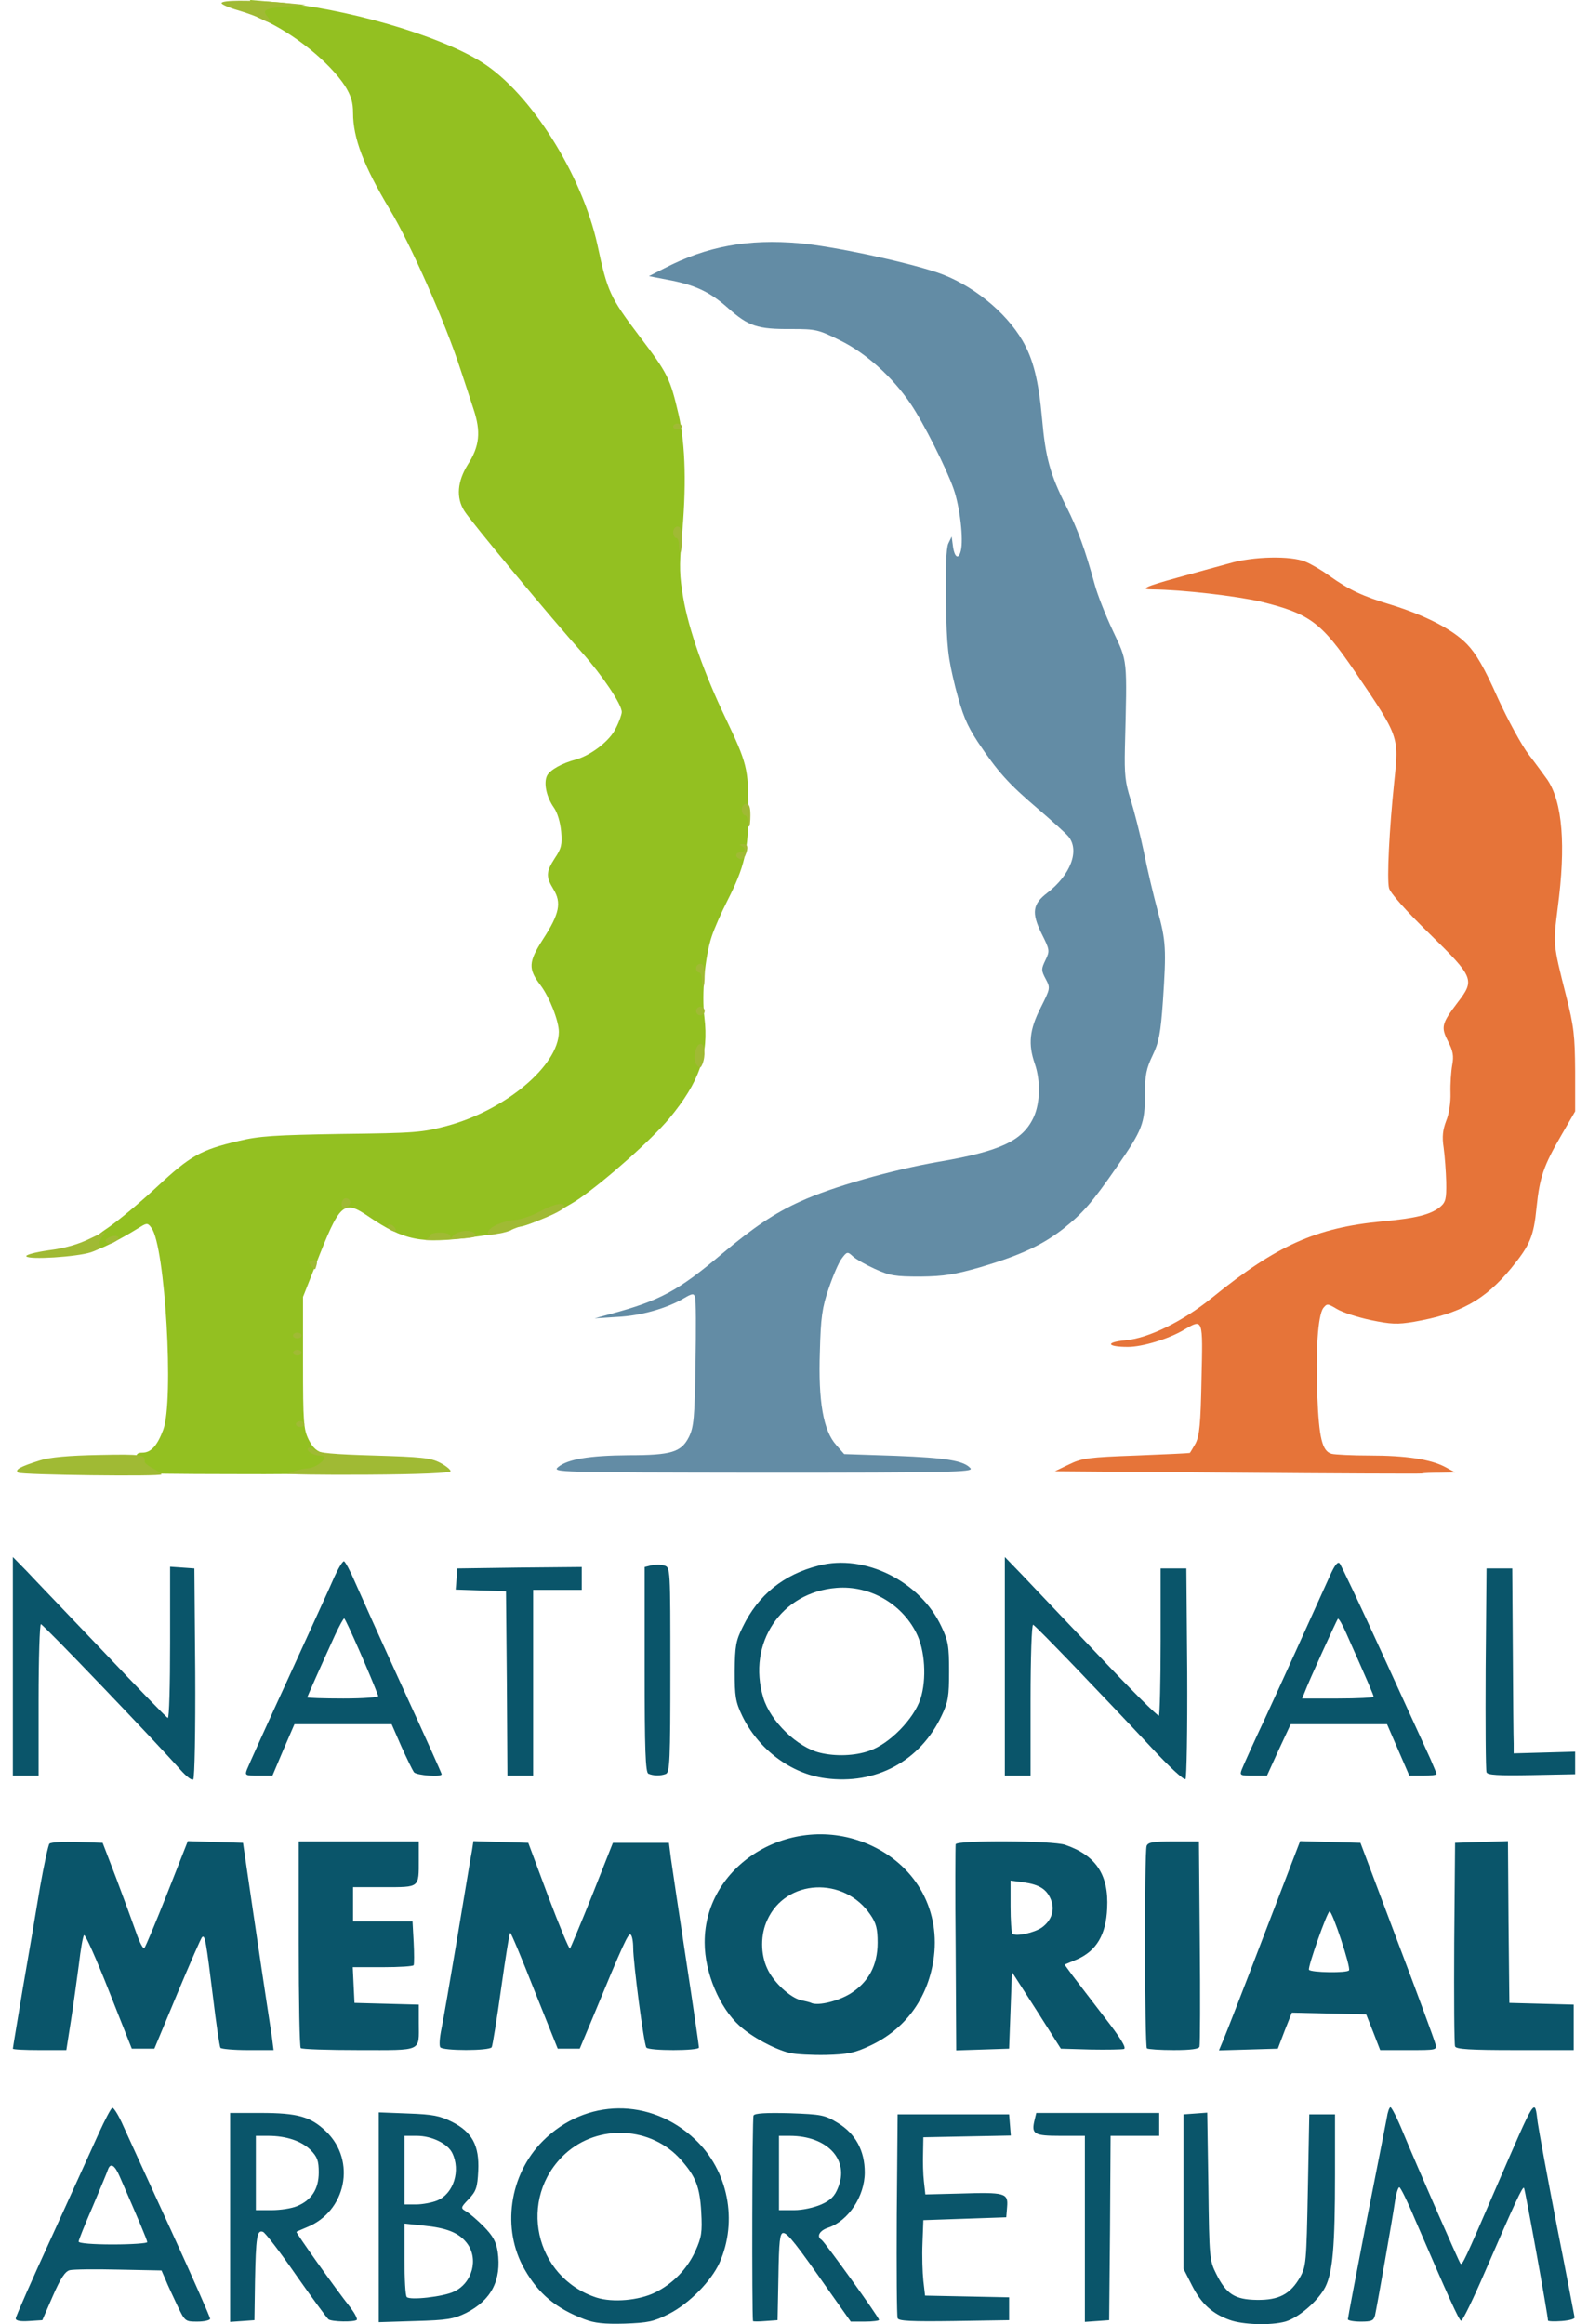
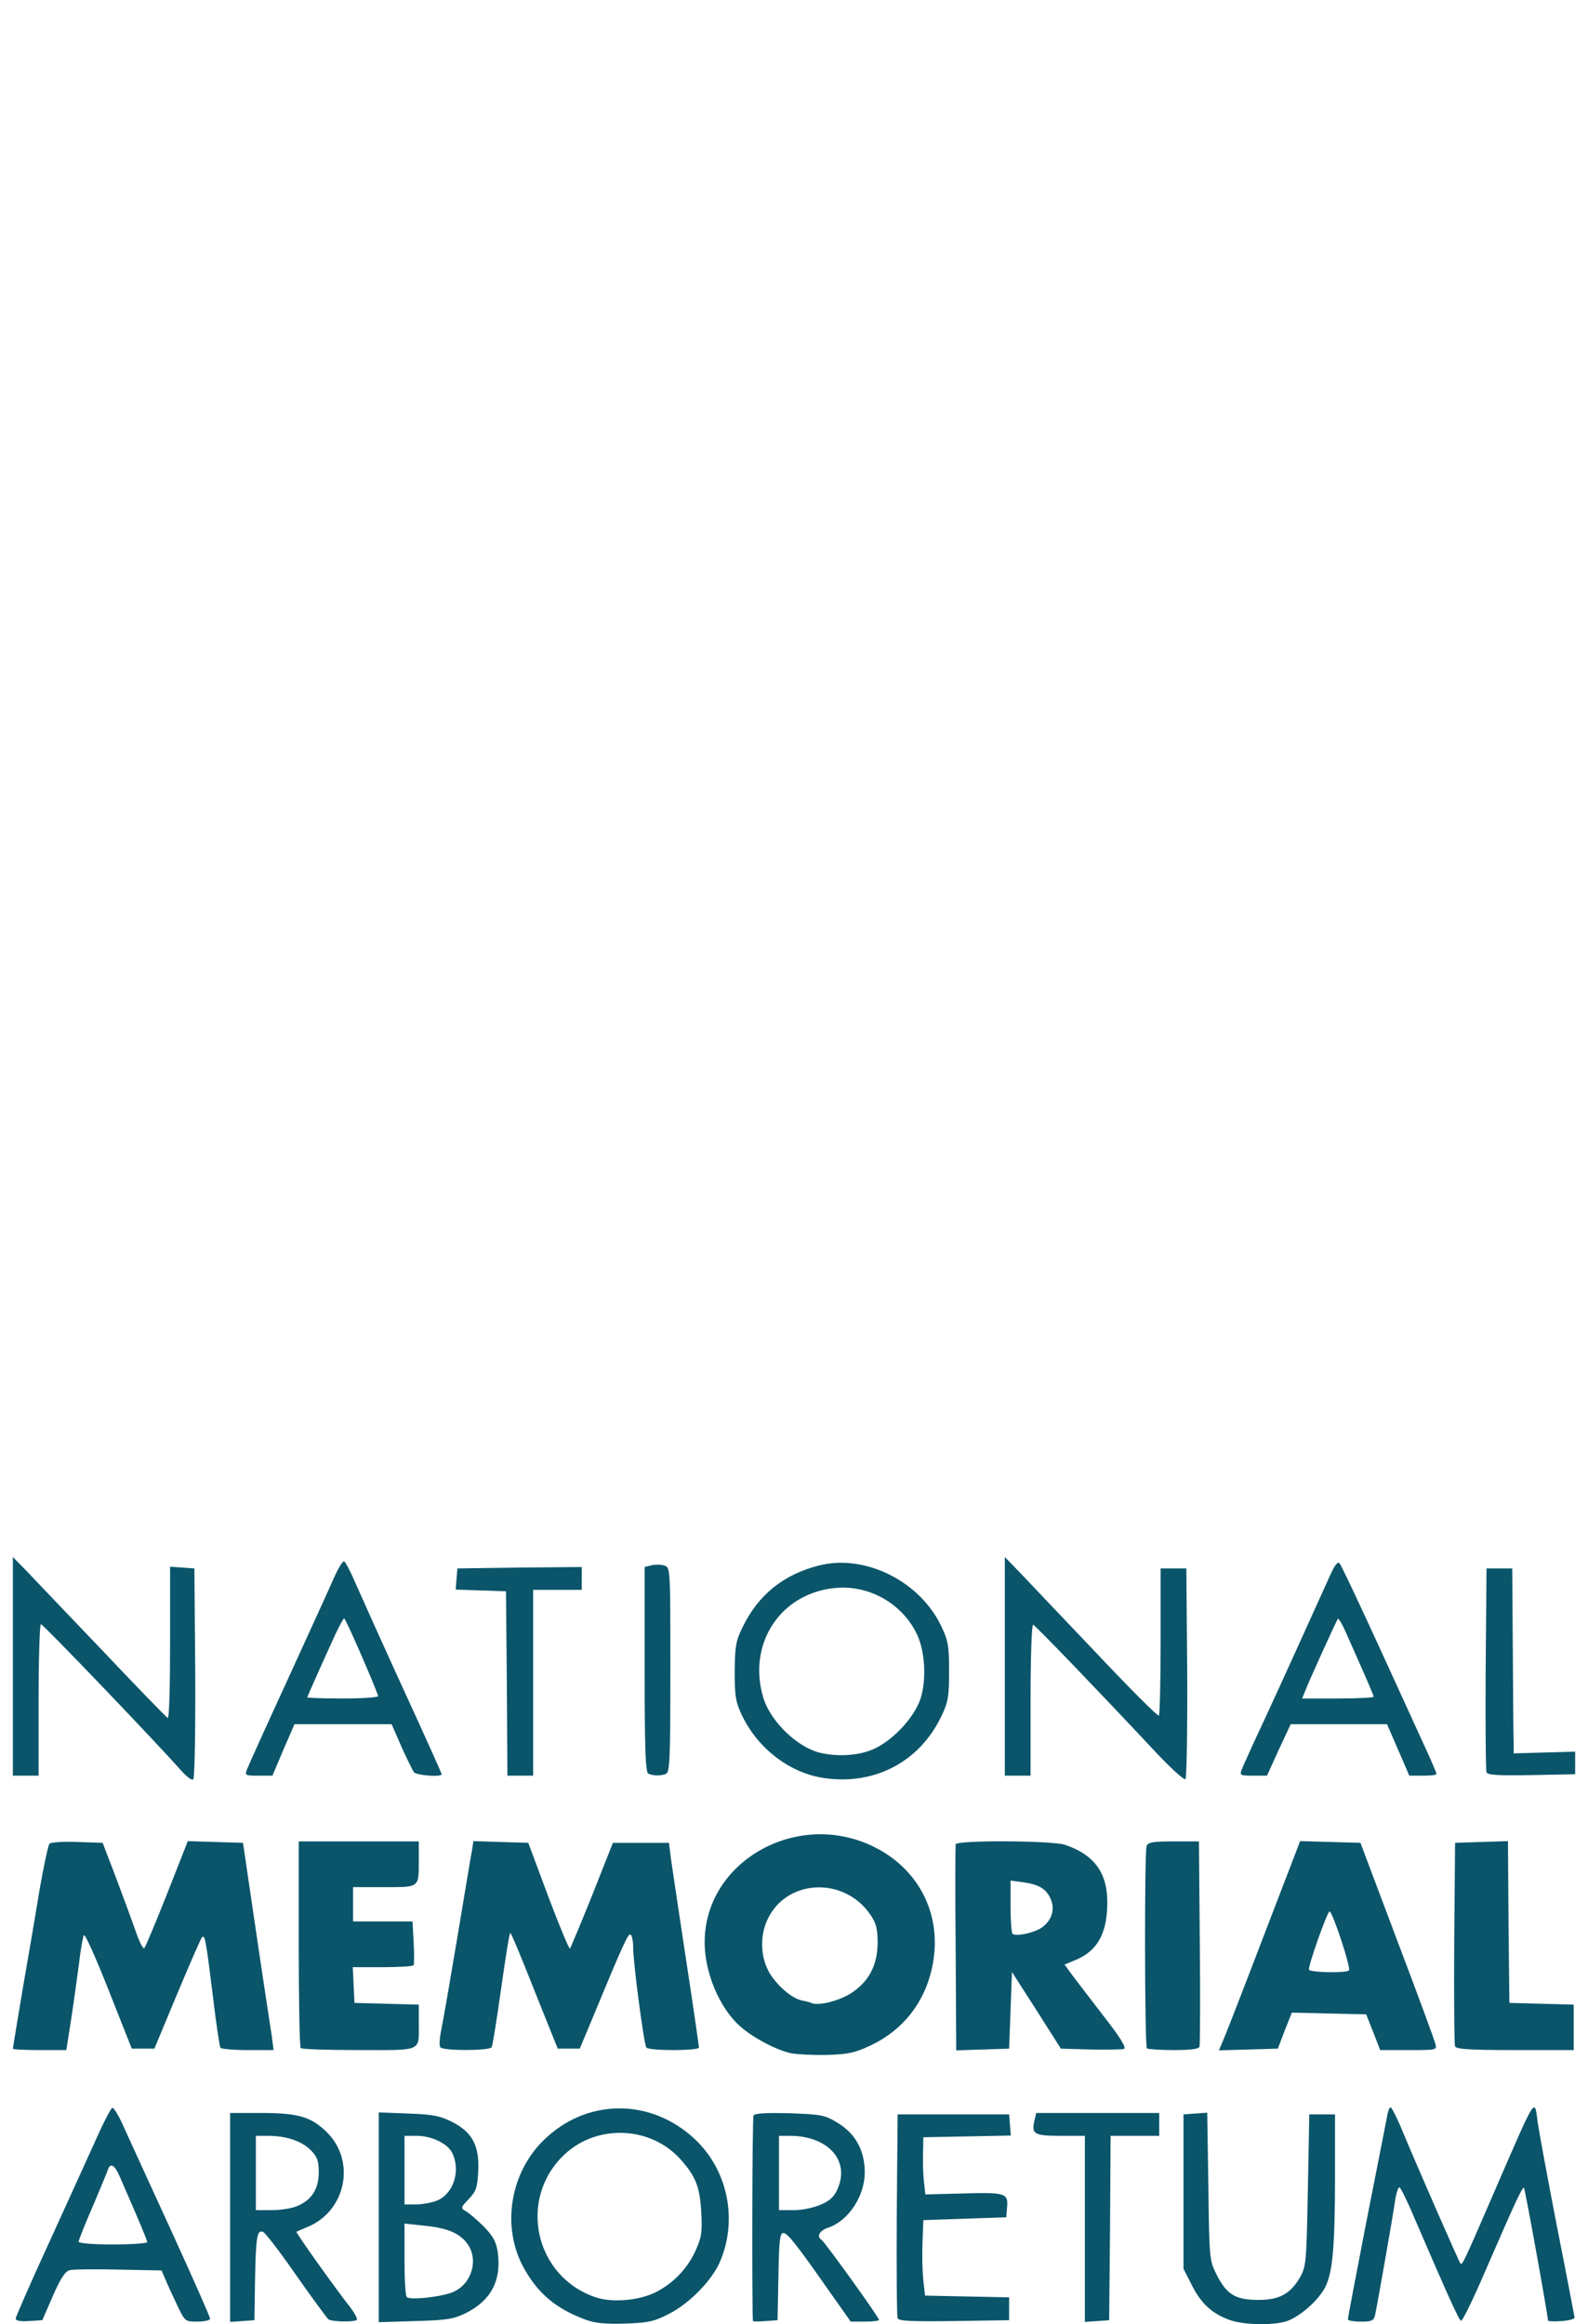
<svg xmlns="http://www.w3.org/2000/svg" version="1.2" viewBox="0 0 5555 8131" width="5555" height="8131">
  <title>nma-logo</title>
  <style>
		.s0 { fill: #0a556a } 
		.s1 { fill: #93c021 } 
		.s2 { fill: #638ca5 } 
		.s3 { fill: #e67439 } 
		.s4 { fill: #a0ba34 } 
	</style>
  <path id="Layer" fill-rule="evenodd" class="s0" d="m2045 8114c-100-38-161-89-210-175-81-141-54-331 64-449 150-150 377-152 532-6 116 109 151 285 86 432-29 64-106 143-177 179-53 27-72 31-155 34-72 2-106-2-140-15zm247-94c62-31 112-82 141-146 21-47 24-64 20-136-5-87-19-123-70-181-103-118-290-128-406-22-168 155-108 432 110 503 57 18 148 10 205-18zm2009 96c-61-22-99-57-131-120l-30-59v-540l42-3 41-3 4 258c3 252 4 259 28 307 35 70 65 89 142 90 77 1 116-20 150-78 22-39 23-51 28-306l5-265h90v210c0 252-8 342-34 394-25 49-94 108-140 121-51 14-149 11-195-6zm-4246-5c0-6 57-136 127-288 69-152 143-314 164-361 21-46 42-86 47-88 5-1 23 28 39 65 17 37 92 202 167 365 75 164 136 302 136 308 0 5-20 10-44 10-43 0-44 0-71-57-15-32-34-72-41-90l-14-32-150-3c-82-2-159-1-171 2-16 4-32 28-59 90l-37 85-47 3c-30 2-46-1-46-9zm460-267c0-7-27-71-96-229-17-40-32-50-41-26-3 10-28 69-54 131-27 62-49 117-49 122 0 6 50 10 120 10 66 0 120-4 120-8zm290-452h106c131 0 176 13 230 65 106 102 70 280-68 335-18 8-34 14-36 16-3 2 136 198 189 265 15 20 25 39 22 43-9 8-86 7-99-2-5-4-56-73-112-153-56-81-109-150-117-153-21-8-25 17-28 174l-2 135-42 3-43 3zm234 326c51-21 76-60 76-118 0-41-5-54-28-78-32-32-86-50-149-50h-43v260h55c31 0 70-6 89-14zm286-328l103 4c86 3 111 8 153 29 71 36 96 83 92 171-3 59-7 71-33 99-29 30-29 32-10 43 11 6 39 30 62 53 32 33 43 52 49 88 14 100-22 170-111 215-43 21-66 25-177 28l-128 4zm263 627c65-30 87-116 45-170-28-36-70-53-152-61l-66-7v125c0 69 3 128 8 132 11 12 128-1 165-19zm-58-319c57-24 82-105 52-166-16-33-72-60-124-60h-43v240h40c22 0 56-6 75-14zm1104 422c-4-29-3-711 2-719 4-8 44-10 126-8 112 4 123 6 169 34 62 38 94 97 94 173 0 83-57 169-127 193-31 10-43 31-24 43 11 7 201 271 201 280 0 3-22 6-50 6h-49l-72-102c-119-170-149-208-164-208-12 0-15 28-17 153l-3 152-42 3c-24 2-43 2-44 0zm239-408c32-14 47-29 58-57 42-98-36-183-168-183h-38v260h53c30 0 70-9 95-20zm267 398c-3-7-4-171-3-363l3-350h390l6 74-306 6-1 55c-1 30 0 75 3 100l5 45 120-3c159-5 170-2 166 46l-3 37-290 10-3 80c-2 44 0 104 3 132l6 52 294 6v80l-193 3c-149 2-194 0-197-10zm655-638h-85c-93 0-103-6-91-55l6-25h430v80h-170l-2 323-3 322-42 3-43 3zm920 642c0-5 29-157 64-338 36-181 68-346 72-366 3-21 9-38 13-38 4 0 24 39 44 88 49 118 196 454 201 459 6 7 14-10 125-267 141-325 134-314 145-227 4 28 34 192 67 362 34 171 61 315 62 320 1 6-19 11-45 13-27 2-48 1-48-2 0-17-80-460-84-464-5-5-30 48-137 295-41 95-78 171-83 170-8-3-43-81-163-359-25-60-49-108-53-108-4 0-11 21-15 48-8 57-63 368-70 400-5 19-12 22-50 22-25 0-45-4-45-8zm-1953-932c-55-14-132-56-175-95-70-63-122-186-122-291-1-281 318-465 586-338 158 75 241 230 214 401-21 134-99 240-220 297-55 26-79 31-155 33-49 1-107-2-128-7zm212-207c64-40 96-99 96-179 0-48-5-68-25-97-92-136-296-126-361 18-24 51-24 119 0 170 21 47 80 102 119 111 15 3 32 7 37 10 25 9 91-7 134-33zm-2929 192c0-3 16-98 35-212 20-115 47-273 60-353 14-79 29-148 33-152 5-5 49-8 97-6l89 3 48 125c26 69 57 154 69 188 12 35 25 60 29 55 4-4 40-90 80-191l72-183 96 3 97 3 36 245c20 135 41 277 47 315 6 39 14 91 18 118l6 47h-90c-50 0-93-4-96-8-3-5-15-85-26-178-24-194-28-219-38-209-4 3-43 93-87 198l-80 192h-79l-80-202c-44-112-83-199-87-195-4 4-12 50-18 102-7 52-19 141-28 198l-16 102h-93c-52 0-94-2-94-5zm1007-2c-4-3-7-168-7-365v-358h420v64c0 99 4 96-121 96h-109v120h208l4 73c2 39 2 75 0 80-2 4-50 7-108 7h-105l3 63 3 62 113 3 112 3v64c0 102 16 95-209 95-109 0-201-3-204-7zm488-3c-4-6-2-34 4-63 6-28 31-173 56-322 25-148 47-285 51-303l5-33 192 6 70 188c39 103 73 185 76 182 2-3 38-88 78-188l72-182h196l7 55c4 30 28 189 53 354 25 164 45 302 45 307 0 12-177 12-184 0-9-13-46-298-46-348 0-23-4-44-9-47-8-6-25 30-134 294l-44 105h-77l-81-202c-44-112-82-203-85-203-3 0-17 88-32 195-15 107-30 200-33 205-8 13-172 13-180 0zm1803-345c-2-195-1-360 0-365 5-15 340-13 383 2 108 37 153 105 147 222-4 92-37 148-104 178l-45 19 27 37c15 20 65 85 111 145 57 73 79 109 70 113-7 2-60 3-117 2l-104-3-85-134-86-134-10 268-92 3-93 3zm302-74c34-25 46-62 31-98-15-36-40-52-96-60l-45-6v90c0 49 3 93 7 96 11 11 76-3 103-22zm367 423c-8-8-9-687-1-708 5-13 22-16 95-16h88l3 353c2 193 1 358-1 365-2 8-29 12-90 12-48 0-90-3-94-6zm268-31c9-21 73-185 142-366l126-328 106 3 105 3 128 340c71 187 131 350 134 363 6 22 5 22-93 22h-100l-24-62-25-63-260-6-25 63-24 63-206 6zm439-242c7-10-58-206-68-206-8 0-77 195-72 204 6 10 134 12 140 2zm371 266c-3-6-4-170-3-362l3-350 92-3 93-3 2 283 3 283 113 3 112 3v159h-205c-156 0-207-3-210-13zm-4461-970c-82-93-478-507-486-507-4 0-8 119-8 265v265h-90v-765l49 50c26 28 147 154 267 280 120 127 222 232 226 233 5 2 8-116 8-263v-266l43 3 42 3 3 364c1 201-2 369-7 374-5 5-25-11-47-36zm2258 32c-121-16-235-102-291-219-23-48-26-68-26-155 1-88 4-107 28-155 54-112 143-184 266-215 161-42 355 55 429 213 24 50 27 69 27 157 0 87-3 107-26 155-75 159-230 243-407 219zm154-96c70-24 155-110 179-182 22-68 16-171-15-231-52-103-164-166-278-157-194 15-314 193-257 384 25 83 119 174 199 193 54 13 121 11 172-7zm988-10c-173-185-406-428-415-431-5-2-9 116-9 262v266h-90v-765l58 60c31 33 151 159 266 280 114 121 211 218 215 215 3-3 6-120 6-260v-255h90l3 364c1 201-2 369-6 373-5 5-58-44-118-109zm-3165 75c5-13 70-157 145-320 74-163 147-321 160-352 14-31 29-56 34-56 4 0 22 33 39 73 17 39 92 206 167 370 75 163 136 299 136 302 0 11-88 4-97-7-5-7-25-48-44-90l-34-78h-340l-39 90-38 90h-49c-46 0-48-1-40-22zm459-257c-21-58-114-271-119-271-3 0-17 26-32 58-48 105-97 215-97 218 0 2 57 4 126 4 71 0 124-4 122-9zm450-43l-3-323-176-6 6-74 218-3 217-2v80h-170v650h-90zm495 315c-10-4-13-86-13-364v-359l24-6c14-3 34-3 45 1 21 6 21 11 21 365 0 317-2 359-16 364-18 7-43 7-61-1zm2076-15c5-13 41-93 81-178 63-136 147-322 227-499 16-36 27-51 34-44 5 5 74 151 153 324 79 173 153 335 165 361 11 26 21 49 21 52 0 4-21 6-47 6h-48l-78-180h-337l-42 90-41 90h-48c-46 0-48-1-40-22zm461-254c0-6-20-52-96-223-13-30-26-52-29-50-4 5-103 221-116 257l-9 22h125c69 0 125-3 125-6zm395 264c-3-7-4-171-3-363l3-350h90l2 290c1 160 2 305 3 323v34l108-3 107-3v79l-153 3c-117 2-154 0-157-10z" />
-   <path id="Layer" class="s1" d="m479 5153c-2-2-4-19-4-38 0-28 4-33 23-33 30 0 52-24 73-80 38-101 7-642-41-706-12-17-16-18-37-5-48 30-104 61-141 76-36 15-37 15-37-7 1-17 18-35 63-65 34-23 111-87 170-142 118-110 154-130 285-161 74-18 128-21 362-25 255-3 282-5 368-28 205-55 391-211 392-329 0-38-33-122-64-163-44-58-43-81 9-162 57-88 65-127 36-174-27-44-26-61 5-109 23-34 26-48 22-93-3-32-13-66-25-83-27-38-37-88-24-113 11-20 52-43 101-56 53-15 119-66 139-109 12-23 21-49 21-57 0-27-68-128-138-207-100-111-392-462-413-497-29-46-24-103 12-161 42-65 47-116 20-196-11-35-32-98-46-140-52-161-174-437-247-558-91-152-128-249-128-337 0-37-7-60-28-94-54-83-180-185-289-233-34-15-43-24-43-44v-24l83 7c247 20 578 116 728 211 170 107 350 393 404 639 35 164 44 183 146 318 101 133 108 148 138 276 24 105 28 254 10 438-8 91-7 127 6 202 19 111 74 267 148 421 75 158 80 176 80 320 0 143-13 200-74 320-21 41-45 96-54 123-24 71-36 203-26 283 16 131-17 227-123 355-62 74-218 213-314 280-63 43-183 99-214 99-8 0-18 4-24 10-5 5-67 17-138 26-177 24-238 12-363-73-87-59-99-48-185 173l-43 109v230c0 210 2 233 20 270 15 29 29 41 53 47 23 6 32 14 32 29 0 44-8 45-353 44-181 0-331-2-333-4z" />
-   <path id="Layer" class="s2" d="m1953 5132c33-27 108-40 245-41 152 0 185-11 212-64 17-35 20-66 23-257 2-120 2-225-2-233-4-13-10-12-39 5-59 35-150 61-232 65l-80 5 55-15c174-47 237-81 391-211 108-91 185-143 274-183 111-51 320-110 480-138 219-37 298-74 336-157 23-50 24-128 4-186-24-69-19-119 20-196 34-68 35-69 18-101-16-30-16-35-1-66 16-33 15-36-14-94-35-72-31-102 20-141 82-63 115-149 74-198-9-11-58-55-108-98-101-86-139-128-209-233-39-60-53-94-78-190-26-106-30-137-33-298-2-120 1-188 8-205l12-25 4 30c5 43 20 53 28 20 10-40-3-153-25-216-25-72-105-231-151-299-63-93-156-177-246-221-76-38-85-40-170-40-120 1-151-10-222-73-65-58-117-82-215-100l-62-12 55-28c147-76 291-103 472-87 114 10 364 63 481 102 119 40 240 137 299 239 37 64 56 138 68 271 12 137 28 196 85 309 41 82 65 148 100 275 9 33 37 105 63 160 52 111 50 90 42 410-2 92 1 121 20 180 12 39 33 120 46 182 12 61 34 153 48 205 30 108 31 137 19 318-8 113-14 144-36 190-22 46-27 69-27 138 0 100-9 123-96 249-90 130-121 165-190 220-74 57-148 92-289 134-91 26-128 32-210 33-89 0-107-3-160-27-33-15-68-35-78-45-17-16-20-15-37 8-11 14-31 61-46 105-23 67-28 102-31 222-6 173 12 276 57 326l28 32 179 6c179 7 240 17 263 44 11 13-75 15-726 15-726-1-739-1-716-20z" />
-   <path id="Layer" class="s3" d="m4325 5152l-635-5 50-24c45-22 69-25 235-31 102-4 186-8 187-9 1 0 10-16 20-33 14-27 18-69 21-225 5-215 6-212-61-173-53 32-146 60-196 60-74 0-81-16-10-23 82-7 203-67 305-150 226-183 363-244 594-266 120-11 169-24 202-50 20-17 23-27 22-88-1-37-5-91-9-120-6-39-3-62 9-94 10-24 16-64 15-97-1-32 2-75 6-98 6-32 3-49-15-84-25-49-22-61 34-135 61-79 57-88-98-240-83-81-138-143-142-160-8-31 1-207 18-370 17-163 18-158-137-387-118-173-158-203-329-245-86-20-274-42-380-43-46 0-26-10 91-42 59-16 140-39 178-49 85-25 216-27 266-6 20 8 58 30 85 50 69 49 116 71 216 101 119 37 215 86 265 138 31 32 60 81 107 187 36 79 85 168 108 198 24 31 53 71 66 89 53 79 65 230 36 448-16 129-17 124 29 306 28 110 31 142 32 265v141l-48 83c-62 107-76 146-87 253-10 102-23 132-89 213-92 111-178 159-339 187-59 10-81 9-153-6-46-10-99-27-118-39-32-19-34-19-47-3-19 26-27 151-21 305 6 150 17 196 50 205 12 3 72 6 133 6 126 0 213 13 264 40l35 19-52 1c-28 0-57 1-65 3-7 1-299 0-648-3z" />
-   <path id="Layer" class="s4" d="m64 5152c-14-10 6-21 76-43 34-11 100-17 208-19 148-3 162-1 158 24 0 4 13 15 29 23 17 9 30 18 30 21 0 8-487 2-501-6zm941 3c8-2 22-7 30-10 8-3 27-7 42-8 25-2 58-25 58-39 0-3-8-6-17-6-23 0-49-17-40-26 3-4 14-1 23 7 13 10 66 15 208 19 164 5 197 8 230 25 21 11 38 25 37 30 0 6-107 11-293 12-161 1-286-1-278-4zm30-173c0-5 7-10 15-10 8 0 15 5 15 10 0 6-7 10-15 10-8 0-15-4-15-10zm-10-250c0-5 7-10 15-10 8 0 15 5 15 10 0 6-7 10-15 10-8 0-15-4-15-10zm0-60c0-5 7-10 15-10 8 0 15 5 15 10 0 6-7 10-15 10-8 0-15-4-15-10zm63-244c-9-11-8-15 6-19 14-3 17 0 14 14-6 22-5 22-20 5zm-996-33c-3-5 30-14 78-21q84-10.5 147-42c46-23 58-26 45-12-10 11-15 26-12 34 4 10-6 18-32 27-49 16-218 27-226 14zm278-52c-6-11 33-26 43-16 4 3 0 10-8 15-19 12-27 12-35 1zm1118-7c9-3 17-10 17-15 0-5 16-9 35-9 21 0 35 5 35 13 0 9 2 9 8 0 10-16 54-25 72-14 24 16 10 20-90 25-52 3-87 3-77 0zm219-26c6-18 50-38 95-42 21-2 60-15 87-30 50-27 86-34 86-16 0 10-73 44-134 62-22 6-45 15-51 18-5 4-27 11-49 14-29 6-37 4-34-6zm-342-8c-8-5-11-12-7-16 4-4 13-2 19 4 15 15 7 24-12 12zm-170-90c0-11 7-20 15-20 8 0 15 6 15 14 0 8-7 16-15 20-10 4-15-1-15-14zm1243-485c-16-17-6-75 13-75 15 0 18 42 6 71-6 14-9 15-19 4zm-3-190c0-8 7-15 15-15 8 0 15 7 15 15 0 8-7 15-15 15-8 0-15-7-15-15zm20-110c0-14-4-25-10-25-5 0-10-7-10-15 0-8 7-15 15-15 11 0 15 11 15 40 0 22-2 40-5 40-3 0-5-11-5-25zm133-422c-18-6-16-23 2-23 18 0 20-16 3-23-8-3-6-6 5-6 18-1 21 12 9 40-4 9-13 14-19 12zm27-133c0-11-4-20-10-20-5 0-10-9-10-20 0-11 7-20 15-20 11 0 15 11 15 40 0 22-2 40-5 40-3 0-5-9-5-20zm-240-965c0-14-4-25-10-25-5 0-10-9-10-20 0-11 7-20 15-20 11 0 15 12 15 45 0 25-2 45-5 45-3 0-5-11-5-25zm-20-415c0-5 7-10 15-10 8 0 15 5 15 10 0 6-7 10-15 10-8 0-15-4-15-10zm-1440-1426c-14-7-51-21-82-30-32-9-58-21-58-25 0-11 95-11 210-2l85 8-67 6c-76 6-87 12-68 34 18 22 9 26-20 9z" />
</svg>